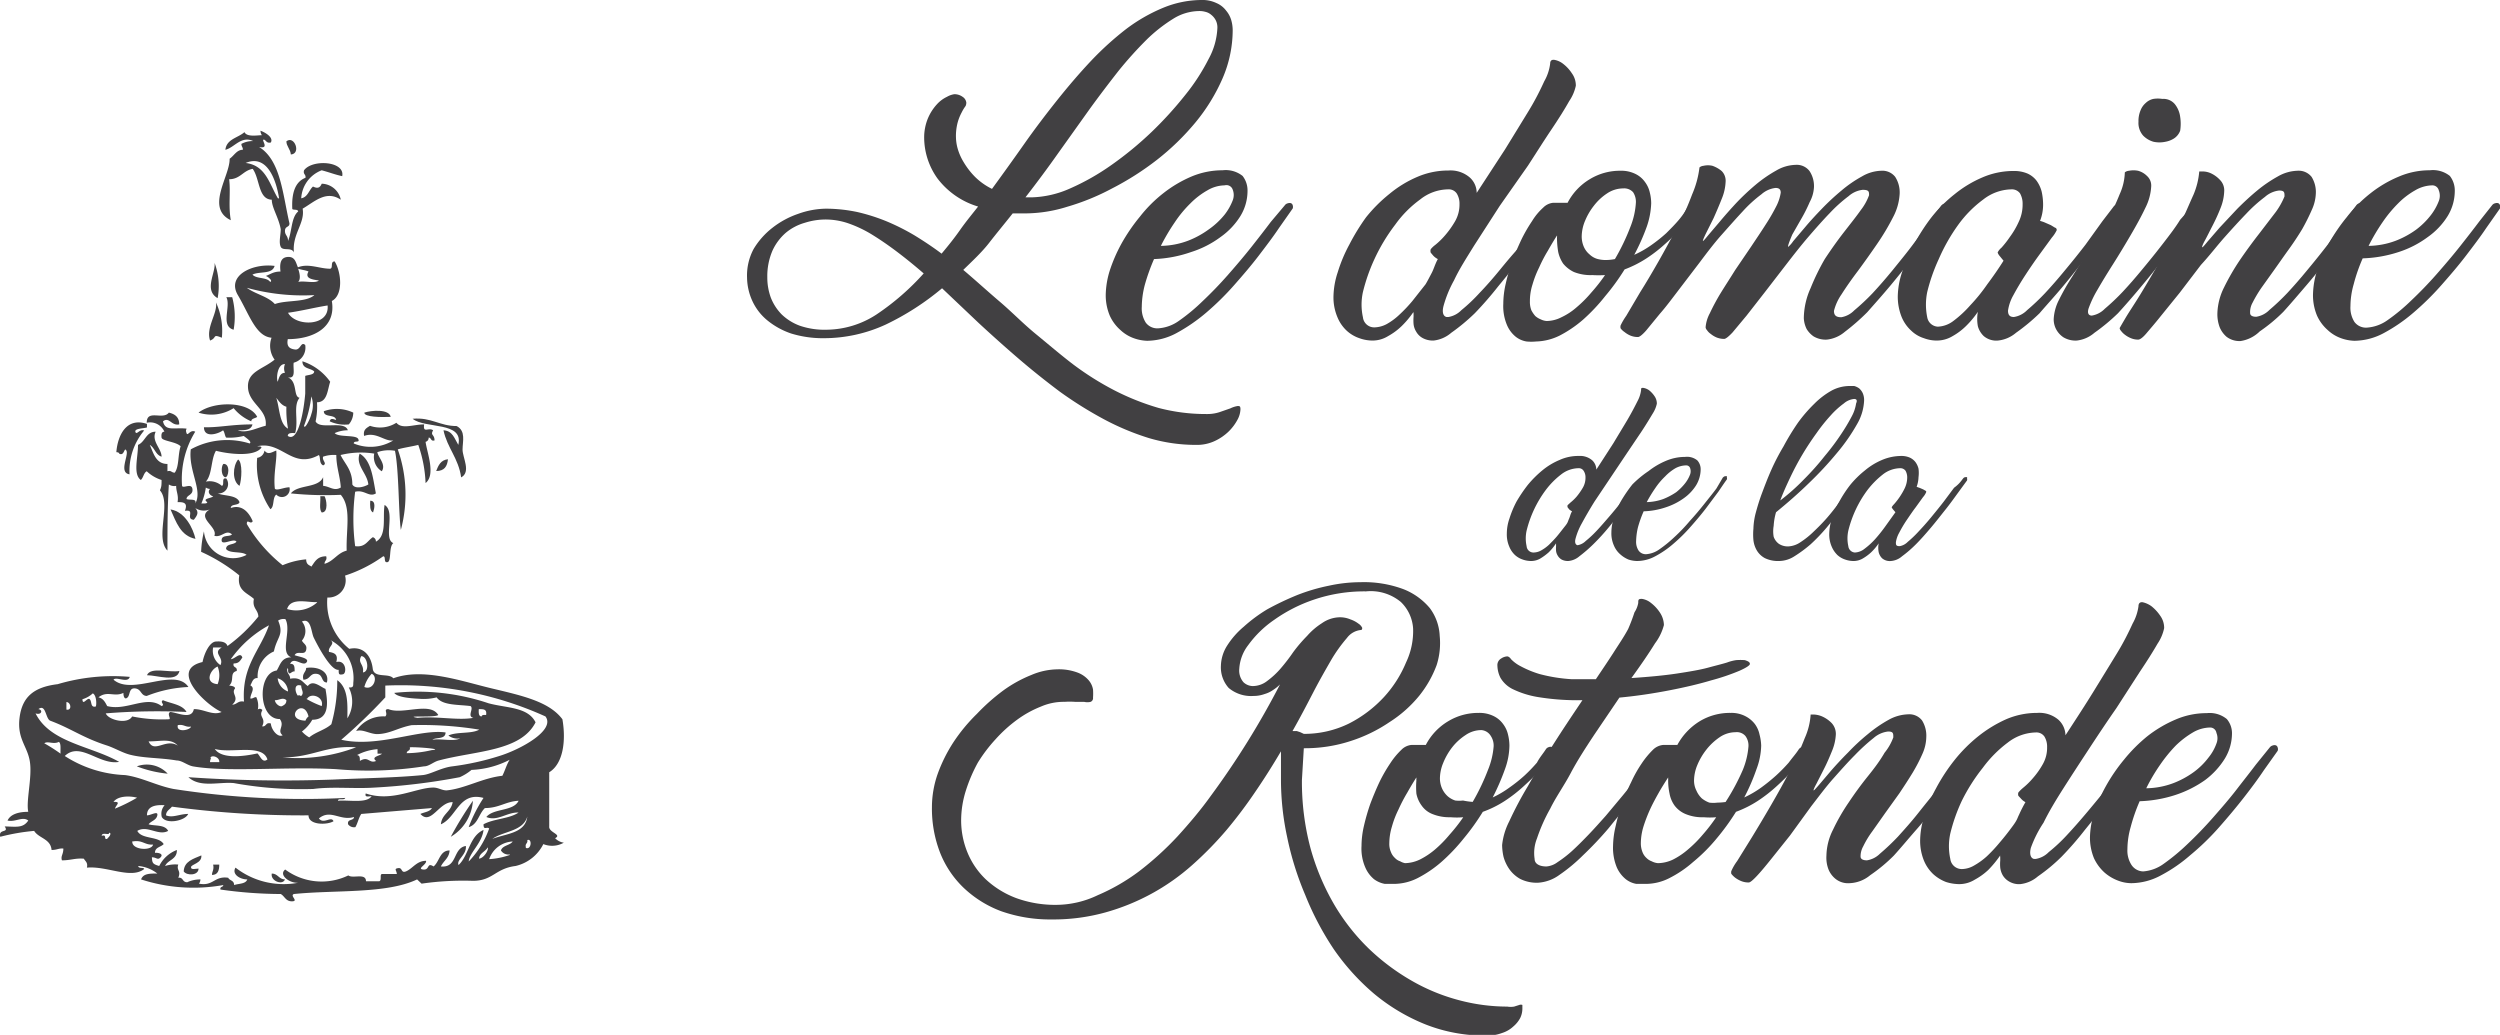
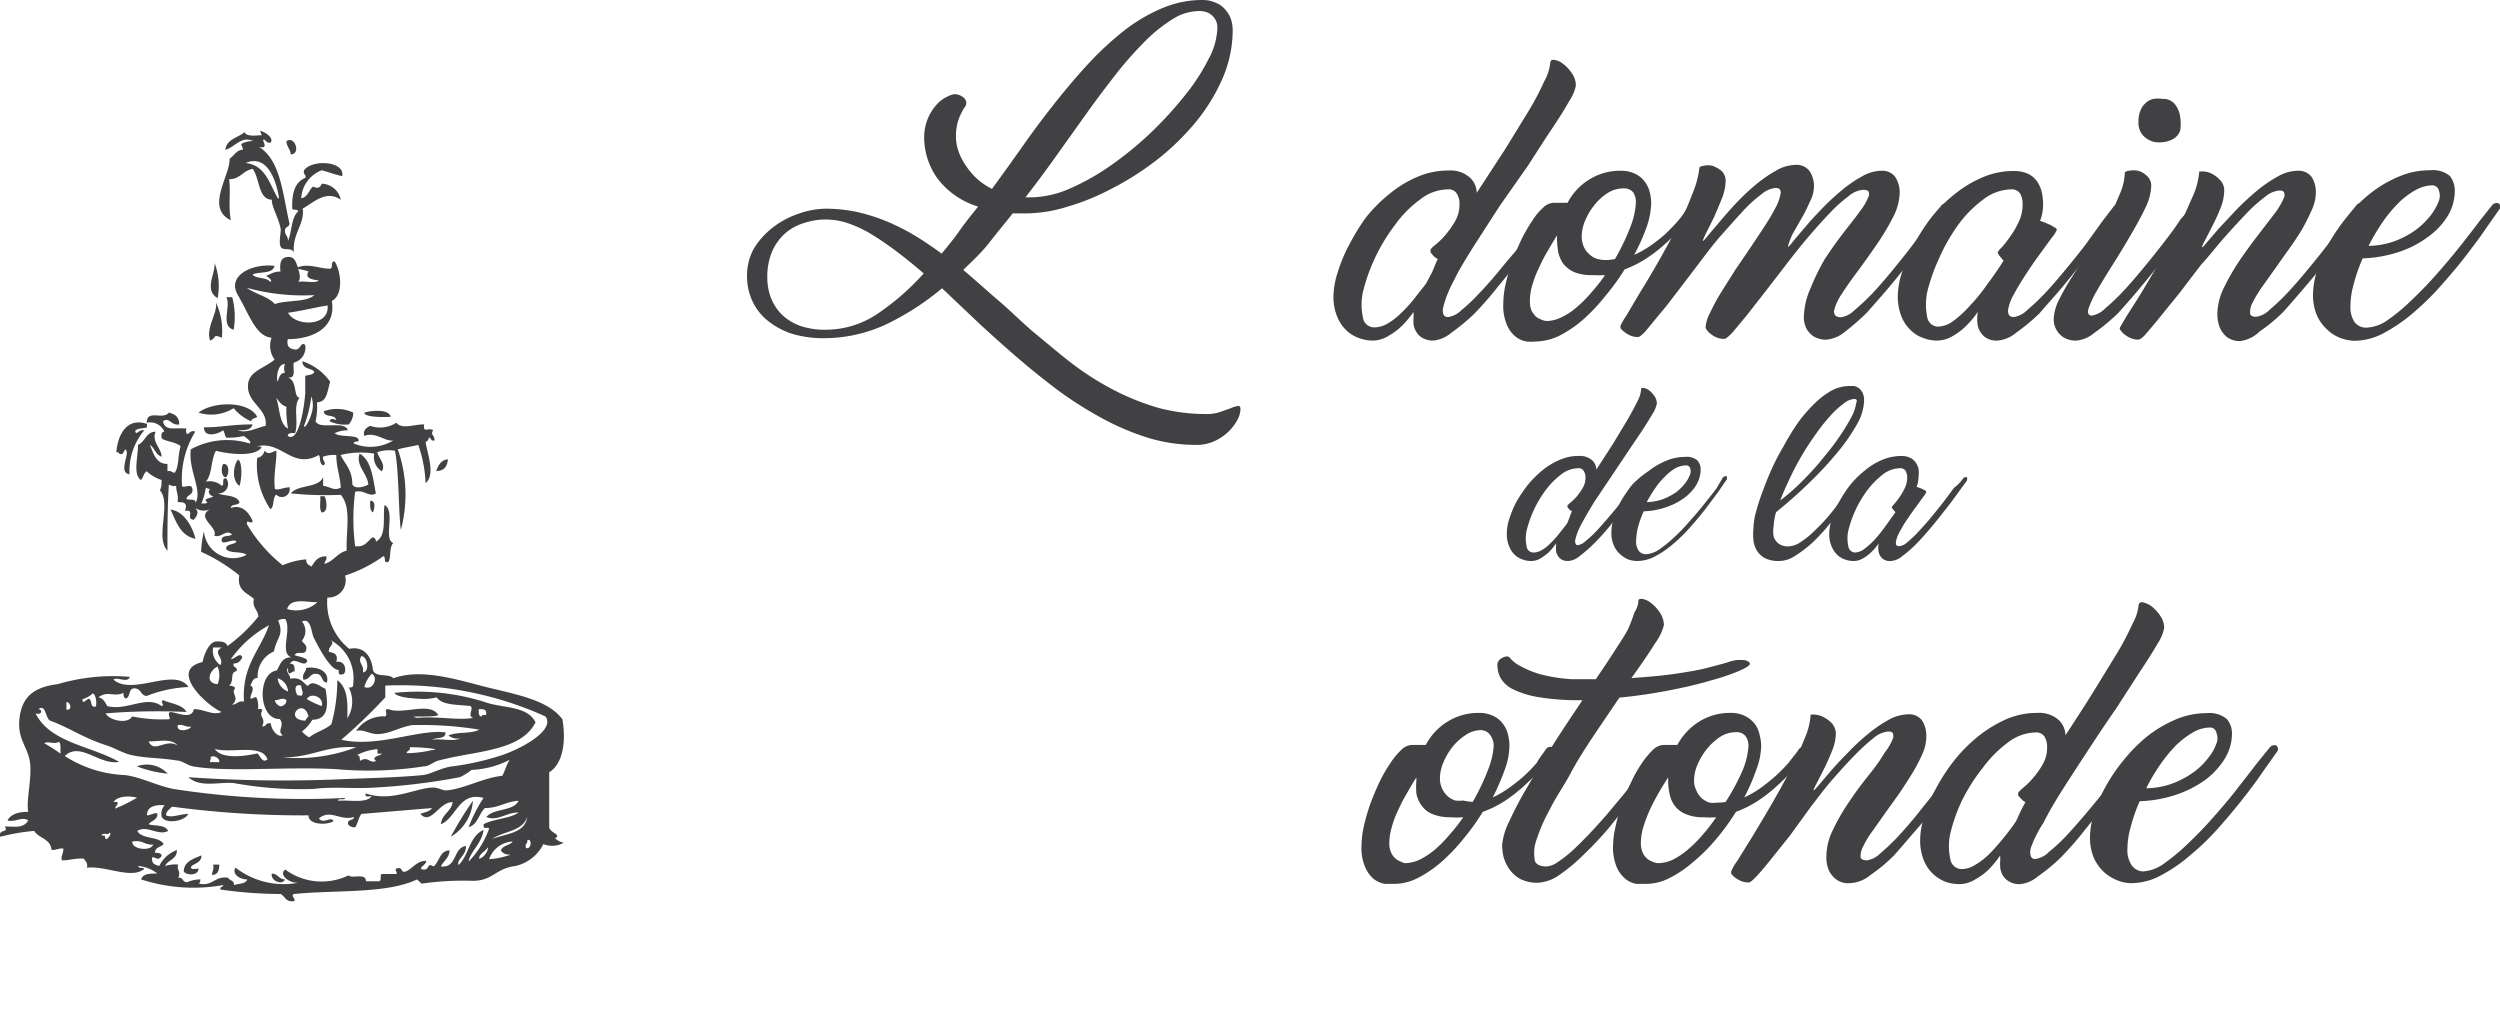
<svg xmlns="http://www.w3.org/2000/svg" viewBox="0 0 106.15 43.94">
  <defs>
    <style>.cls-1{fill:#414042;}</style>
  </defs>
  <title>Logo header fontaine</title>
  <g id="Calque_2" data-name="Calque 2">
    <g id="Calque_1-2" data-name="Calque 1">
      <path class="cls-1" d="M51.24,17.58a1.68,1.68,0,0,0,.54-.08l.46-.16a1.08,1.08,0,0,1,.31-.1c.08,0,.12,0,.12.14a1,1,0,0,1-.12.43,2.08,2.08,0,0,1-.37.5,2.14,2.14,0,0,1-.59.41,1.78,1.78,0,0,1-.81.17,7,7,0,0,1-2-.29,10.89,10.89,0,0,1-1.91-.8A16.79,16.79,0,0,1,45,16.63c-.6-.45-1.19-.92-1.76-1.41s-1.14-1-1.69-1.51L40,12.24a11.28,11.28,0,0,1-2.39,1.54,6.27,6.27,0,0,1-2.63.58,4.57,4.57,0,0,1-1.39-.2,3.25,3.25,0,0,1-1-.55,2.31,2.31,0,0,1-.64-.82,2.45,2.45,0,0,1-.23-1A2.38,2.38,0,0,1,32,10.57a3.28,3.28,0,0,1,.8-.9,3.71,3.71,0,0,1,1.09-.59,3.62,3.62,0,0,1,1.19-.22A6.62,6.62,0,0,1,36.39,9a8,8,0,0,1,1.26.4,9.47,9.47,0,0,1,1.19.6c.39.24.77.49,1.14.77.26-.31.52-.63.78-1s.52-.68.77-1a3.37,3.37,0,0,1-1.73-1.2,3,3,0,0,1-.56-1.74A2.12,2.12,0,0,1,39.41,5a2.08,2.08,0,0,1,.37-.57,1.37,1.37,0,0,1,.43-.32A.88.88,0,0,1,40.52,4a.58.58,0,0,1,.35.11.34.34,0,0,1,.16.25A.36.36,0,0,1,41,4.5a1.72,1.72,0,0,0-.17.28,2,2,0,0,0-.17.43,2.25,2.25,0,0,0-.07.62,1.9,1.9,0,0,0,.07.47,2.32,2.32,0,0,0,.26.59,3.22,3.22,0,0,0,.47.61,2.73,2.73,0,0,0,.73.52c.46-.63.92-1.27,1.37-1.91s.93-1.27,1.4-1.86.95-1.15,1.44-1.67a13.08,13.08,0,0,1,1.49-1.35,7.13,7.13,0,0,1,1.57-.9A4.34,4.34,0,0,1,51,0a1.39,1.39,0,0,1,.65.13,1,1,0,0,1,.41.32,1.1,1.1,0,0,1,.22.41,1.56,1.56,0,0,1,.06.41,5.18,5.18,0,0,1-.44,2.08,7.86,7.86,0,0,1-1.15,1.86,10.61,10.61,0,0,1-1.63,1.58A12.13,12.13,0,0,1,47.22,8a9.85,9.85,0,0,1-1.91.78,6,6,0,0,1-1.71.28H43c-.34.43-.69.85-1,1.25s-.72.78-1.1,1.15c.51.43,1,.88,1.54,1.34s1,.94,1.55,1.39,1.06.89,1.6,1.3a12.38,12.38,0,0,0,1.72,1.08,10.53,10.53,0,0,0,1.88.75A7.87,7.87,0,0,0,51.24,17.58ZM35.09,14a3.93,3.93,0,0,0,2.13-.65,10.58,10.58,0,0,0,2-1.74c-.38-.33-.75-.63-1.12-.91s-.72-.52-1.06-.73a5.17,5.17,0,0,0-1-.48,3,3,0,0,0-1-.17,2.93,2.93,0,0,0-.87.14,2.2,2.2,0,0,0-.8.42,2.23,2.23,0,0,0-.57.76,2.74,2.74,0,0,0-.22,1.13,2.49,2.49,0,0,0,.15.87,2.12,2.12,0,0,0,.46.71,2.2,2.2,0,0,0,.77.48A3.22,3.22,0,0,0,35.09,14ZM50.88.47A2.11,2.11,0,0,0,49.81.8a6.54,6.54,0,0,0-1.13.89A16.48,16.48,0,0,0,47.5,3c-.4.51-.82,1.06-1.24,1.64L44.94,6.49c-.45.64-.92,1.27-1.4,1.89h.25A4.26,4.26,0,0,0,45.44,8,10,10,0,0,0,47.2,7a14.66,14.66,0,0,0,1.69-1.39,15.76,15.76,0,0,0,1.43-1.57,8.61,8.61,0,0,0,1-1.54,3,3,0,0,0,.37-1.31.67.67,0,0,0-.07-.33.71.71,0,0,0-.19-.23.58.58,0,0,0-.26-.13A.92.92,0,0,0,50.88.47Z" />
-       <path class="cls-1" d="M54.55,8.72a.22.22,0,0,1,.14-.09.19.19,0,0,1,.13,0,.13.13,0,0,1,.07.09.22.22,0,0,1,0,.13l-.59.84c-.24.36-.53.74-.85,1.16s-.68.84-1.06,1.27a11.7,11.7,0,0,1-1.18,1.16,7.35,7.35,0,0,1-1.25.86,2.69,2.69,0,0,1-1.25.33,1.84,1.84,0,0,1-.57-.11,1.63,1.63,0,0,1-.57-.35,1.8,1.8,0,0,1-.45-.61,2.24,2.24,0,0,1-.17-.91,3.67,3.67,0,0,1,.17-1,6.68,6.68,0,0,1,.5-1.15,7.71,7.71,0,0,1,.78-1.14,5.79,5.79,0,0,1,1-1,5.25,5.25,0,0,1,1.18-.7,3.4,3.4,0,0,1,1.33-.27,1.15,1.15,0,0,1,.85.24,1,1,0,0,1,.21.64,2.05,2.05,0,0,1-.3,1.06,3.06,3.06,0,0,1-.84.89,4.21,4.21,0,0,1-1.25.64A5.32,5.32,0,0,1,49,11a8.42,8.42,0,0,0-.39,1.09,3.83,3.83,0,0,0-.13.94,1.13,1.13,0,0,0,.17.67.61.61,0,0,0,.54.24,1.7,1.7,0,0,0,.87-.32,8,8,0,0,0,1-.83c.36-.34.72-.71,1.08-1.12s.7-.81,1-1.19.58-.74.82-1.06ZM52,7.87a1.48,1.48,0,0,0-.73.21,3.28,3.28,0,0,0-.72.55,5,5,0,0,0-.67.81,8.64,8.64,0,0,0-.59,1,3.39,3.39,0,0,0,1.13-.21,3.77,3.77,0,0,0,.89-.48A3.27,3.27,0,0,0,52,9.11a2.35,2.35,0,0,0,.34-.6.62.62,0,0,0,0-.46A.28.28,0,0,0,52,7.87Z" />
      <path class="cls-1" d="M65.76,8.79a.26.26,0,0,1,.14-.1.3.3,0,0,1,.14,0,.09.09,0,0,1,.06.09.19.19,0,0,1,0,.14l-.61.83c-.26.36-.55.74-.87,1.15s-.65.83-1,1.25a15,15,0,0,1-1,1.15,8.29,8.29,0,0,1-1,.83,1.38,1.38,0,0,1-.75.33.91.91,0,0,1-.47-.11.7.7,0,0,1-.27-.27.76.76,0,0,1-.11-.32,1.89,1.89,0,0,1,0-.31v-.15a.08.08,0,0,1,0-.06,3.92,3.92,0,0,1-.51.61,2.71,2.71,0,0,1-.57.42,1.26,1.26,0,0,1-.67.19,1.65,1.65,0,0,1-.55-.1,1.51,1.51,0,0,1-.54-.32,1.62,1.62,0,0,1-.4-.59,2.15,2.15,0,0,1-.16-.89,3.43,3.43,0,0,1,.18-1,6.35,6.35,0,0,1,.49-1.17A9.06,9.06,0,0,1,58,9.23a6.37,6.37,0,0,1,1-1,4.79,4.79,0,0,1,1.18-.72,3.32,3.32,0,0,1,1.32-.27,1.25,1.25,0,0,1,.9.29.88.88,0,0,1,.3.66L63.9,6.35c.37-.6.7-1.14,1-1.63s.51-.92.67-1.27a2,2,0,0,0,.25-.75c0-.12.06-.17.17-.16a.83.83,0,0,1,.38.17,1.6,1.6,0,0,1,.37.4.88.88,0,0,1,.17.53,1.83,1.83,0,0,1-.28.65q-.28.5-.75,1.2c-.31.46-.65,1-1,1.54L63.68,8.74l-1.09,1.69c-.34.55-.63,1-.85,1.47A4.92,4.92,0,0,0,61.29,13c-.07.28,0,.43.13.46h.08a1,1,0,0,0,.55-.29,7.14,7.14,0,0,0,.77-.73c.28-.29.57-.62.88-1s.59-.71.86-1l.73-1C65.5,9.15,65.66,8.94,65.76,8.79ZM61.05,11a.72.72,0,0,1-.19-.14l-.11-.13a.23.23,0,0,1,0-.15,1.07,1.07,0,0,1,.19-.18,3.17,3.17,0,0,0,.42-.41,3.87,3.87,0,0,0,.42-.59,1.42,1.42,0,0,0,.19-.73.81.81,0,0,0-.12-.46.41.41,0,0,0-.36-.17,1.94,1.94,0,0,0-1.19.43,4.68,4.68,0,0,0-1.06,1.07A7.74,7.74,0,0,0,58.36,11a7.61,7.61,0,0,0-.49,1.4,2.5,2.5,0,0,0,0,1.07.48.48,0,0,0,.5.43,1.16,1.16,0,0,0,.51-.14,2.68,2.68,0,0,0,.54-.4,6.25,6.25,0,0,0,.55-.58l.56-.71c.09-.15.17-.31.26-.48S60.93,11.22,61.05,11Z" />
      <path class="cls-1" d="M71.66,8.79a.24.24,0,0,1,.13-.1.27.27,0,0,1,.13,0s.06,0,.07.09a.19.19,0,0,1,0,.14,8.24,8.24,0,0,1-.56.71,7.93,7.93,0,0,1-.71.71,6.26,6.26,0,0,1-.81.63,4.78,4.78,0,0,1-.93.47,9.51,9.51,0,0,1-.82,1.13,7.79,7.79,0,0,1-.94,1,5.06,5.06,0,0,1-1,.68,2.39,2.39,0,0,1-1,.25,2.07,2.07,0,0,1-.4,0,1,1,0,0,1-.46-.2,1.29,1.29,0,0,1-.37-.49,2.06,2.06,0,0,1-.16-.91,3.82,3.82,0,0,1,.1-.84,9.1,9.1,0,0,1,.27-.95c.12-.32.25-.62.39-.92a6.51,6.51,0,0,1,.46-.8,2.55,2.55,0,0,1,.47-.57.69.69,0,0,1,.43-.21l.37,0,.24,0a2.52,2.52,0,0,1,.94-1,2.46,2.46,0,0,1,1.31-.36,1.35,1.35,0,0,1,.64.14,1.06,1.06,0,0,1,.39.33,1.17,1.17,0,0,1,.21.45,1.94,1.94,0,0,1,.06.46,3.36,3.36,0,0,1-.19,1,9.13,9.13,0,0,1-.53,1.19,4.3,4.3,0,0,0,.72-.41,6.51,6.51,0,0,0,.64-.51c.19-.19.37-.37.53-.56S71.54,9,71.66,8.79Zm-6,4.84a1.41,1.41,0,0,0,.64-.16,2.71,2.71,0,0,0,.64-.42,5.18,5.18,0,0,0,.62-.62,7.51,7.51,0,0,0,.59-.75,4.63,4.63,0,0,1-.54,0,1.92,1.92,0,0,1-.78-.13,1.32,1.32,0,0,1-.46-.36,1.4,1.4,0,0,1-.21-.5,3.66,3.66,0,0,1-.05-.57v-.06a.13.13,0,0,0,0-.06c-.13.2-.26.42-.39.65a6,6,0,0,0-.37.71,4.28,4.28,0,0,0-.28.72,2.28,2.28,0,0,0-.11.71,1,1,0,0,0,.06.38,1.21,1.21,0,0,0,.17.25.79.79,0,0,0,.23.14A.66.66,0,0,0,65.68,13.63ZM68.57,11a9.15,9.15,0,0,0,.65-1.35,3.29,3.29,0,0,0,.24-1.05.74.74,0,0,0-.12-.44A.51.51,0,0,0,68.92,8a1.23,1.23,0,0,0-.68.21,2.3,2.3,0,0,0-.56.52,2.69,2.69,0,0,0-.38.65,1.76,1.76,0,0,0-.14.63,1.09,1.09,0,0,0,.09.47.87.87,0,0,0,.24.32.8.8,0,0,0,.32.19,1.32,1.32,0,0,0,.33.05A2,2,0,0,0,68.57,11Z" />
      <path class="cls-1" d="M75.93,10.48a1.2,1.2,0,0,0,.21-.24l.51-.6c.2-.24.44-.5.71-.78a10.09,10.09,0,0,1,.83-.77,5.21,5.21,0,0,1,.87-.6,1.7,1.7,0,0,1,.82-.24.69.69,0,0,1,.59.26,1.22,1.22,0,0,1,.19.71,2.38,2.38,0,0,1-.28,1,10,10,0,0,1-.68,1.14q-.39.57-.81,1.14c-.28.37-.51.7-.7,1a2.14,2.14,0,0,0-.32.7c0,.18.08.27.31.27a1,1,0,0,0,.55-.29,9.48,9.48,0,0,0,.77-.72q.42-.45.87-1c.29-.36.58-.71.84-1.06s.51-.66.73-1,.37-.5.47-.65a.26.26,0,0,1,.14-.1.3.3,0,0,1,.14,0,.09.09,0,0,1,.06.09.19.19,0,0,1,0,.14l-.61.83c-.26.36-.54.74-.86,1.15s-.65.83-1,1.25-.7.81-1,1.15a9.2,9.2,0,0,1-.95.83,1.41,1.41,0,0,1-.76.33,1,1,0,0,1-.57-.14,1.05,1.05,0,0,1-.29-.31,1.16,1.16,0,0,1-.12-.46,3.17,3.17,0,0,1,.29-1.28A9.55,9.55,0,0,1,77.48,11c.27-.41.54-.79.82-1.15s.52-.66.71-.93a2.31,2.31,0,0,0,.35-.63c0-.15,0-.23-.27-.23a1.09,1.09,0,0,0-.6.27,6.16,6.16,0,0,0-.8.72c-.29.3-.59.64-.9,1s-.63.77-.94,1.17l-.91,1.18-.78,1-.6.72c-.17.18-.29.27-.35.27a.87.87,0,0,1-.32-.06,1,1,0,0,1-.25-.15.6.6,0,0,1-.16-.16.22.22,0,0,1-.06-.12,1.5,1.5,0,0,1,.18-.6,9,9,0,0,1,.45-.84c.19-.31.4-.63.63-1l.68-1c.22-.33.43-.64.62-.94a8.19,8.19,0,0,0,.46-.8,1.87,1.87,0,0,0,.17-.54c0-.13-.06-.2-.22-.2a1.09,1.09,0,0,0-.6.27,5.54,5.54,0,0,0-.79.72c-.28.3-.58.64-.9,1s-.63.77-.93,1.17l-.9,1.18c-.29.38-.55.73-.79,1l-.59.72c-.16.18-.28.27-.34.27a.83.83,0,0,1-.32-.06,1,1,0,0,1-.25-.15.66.66,0,0,1-.17-.16.28.28,0,0,1,0-.12,2.77,2.77,0,0,1,.24-.41l.59-1c.24-.38.5-.82.78-1.31s.55-1,.8-1.45.46-.95.63-1.4a4.09,4.09,0,0,0,.31-1.14s.06-.06.17-.07a.84.84,0,0,1,.38,0,1.26,1.26,0,0,1,.39.22.58.58,0,0,1,.17.45,2.1,2.1,0,0,1-.16.72c-.11.28-.23.56-.35.83l-.34.68c-.09.19-.13.29-.11.29s.09-.08.22-.24l.51-.6q.3-.36.69-.78a10,10,0,0,1,.82-.77,5.66,5.66,0,0,1,.87-.6,1.7,1.7,0,0,1,.82-.24.68.68,0,0,1,.59.26,1.15,1.15,0,0,1,.19.71,1.49,1.49,0,0,1-.18.61,6.59,6.59,0,0,1-.38.75l-.36.63Q75.88,10.48,75.93,10.48Z" />
      <path class="cls-1" d="M89.73,8.79a.23.23,0,0,1,.14-.1.27.27,0,0,1,.13,0s.06,0,.07.09a.27.27,0,0,1,0,.14l-.61.83c-.25.36-.54.74-.86,1.15s-.65.83-1,1.25-.71.81-1,1.15a8.26,8.26,0,0,1-1,.83,1.4,1.4,0,0,1-.77.33.82.82,0,0,1-.6-.19.91.91,0,0,1-.25-.42,1.71,1.71,0,0,1,0-.61,3.92,3.92,0,0,1-.51.61,2.65,2.65,0,0,1-.56.42,1.3,1.3,0,0,1-.68.19,1.55,1.55,0,0,1-.54-.1,1.36,1.36,0,0,1-.54-.32,1.63,1.63,0,0,1-.41-.59,2.32,2.32,0,0,1-.16-.89,3.43,3.43,0,0,1,.18-1,6.06,6.06,0,0,1,.5-1.16A8,8,0,0,1,82,9.24a6,6,0,0,1,1-1,4.94,4.94,0,0,1,1.18-.71,3.32,3.32,0,0,1,1.32-.27,1.44,1.44,0,0,1,.59.11,1,1,0,0,1,.38.3,1.36,1.36,0,0,1,.22.47,2.58,2.58,0,0,1,.06.58,1.88,1.88,0,0,1-.13.66,1.27,1.27,0,0,1,.23.08l.23.1.18.11c.05,0,.07.07.07.1a1.39,1.39,0,0,1-.21.32l-.51.7q-.3.41-.6.87c-.21.32-.38.61-.52.87a1.86,1.86,0,0,0-.23.66c0,.18.07.27.25.27a1,1,0,0,0,.56-.29,9.51,9.51,0,0,0,.76-.72q.42-.45.87-1c.3-.36.58-.71.85-1.06l.72-1Zm-7.45,5.08a1.16,1.16,0,0,0,.67-.25,4.71,4.71,0,0,0,.71-.66,7.34,7.34,0,0,0,.72-.89c.24-.32.47-.65.69-1l-.18-.22a.4.4,0,0,1-.07-.13.62.62,0,0,1,.16-.2,4.13,4.13,0,0,0,.36-.46,3.48,3.48,0,0,0,.37-.63,1.69,1.69,0,0,0,.17-.76.89.89,0,0,0-.11-.46.43.43,0,0,0-.37-.17,2,2,0,0,0-1.19.43,4.89,4.89,0,0,0-1.06,1.07A7.74,7.74,0,0,0,82.32,11a7.61,7.61,0,0,0-.49,1.4,2.67,2.67,0,0,0,0,1.07A.48.48,0,0,0,82.28,13.87Z" />
      <path class="cls-1" d="M93.05,8.79a.26.26,0,0,1,.14-.1.25.25,0,0,1,.13,0s.06,0,.07.09a.16.16,0,0,1,0,.14l-.6.83c-.26.36-.55.74-.86,1.15s-.65.83-1,1.25-.69.81-1,1.15a8.29,8.29,0,0,1-1,.83,1.38,1.38,0,0,1-.75.33,1,1,0,0,1-.57-.14.94.94,0,0,1-.29-.31.9.9,0,0,1-.12-.46,2,2,0,0,1,.22-.81,10.07,10.07,0,0,1,.57-1c.23-.37.48-.77.74-1.17s.51-.81.74-1.2A9.8,9.8,0,0,0,90,8.25a2.39,2.39,0,0,0,.22-.93s.06-.06.18-.07a1,1,0,0,1,.38,0,.86.86,0,0,1,.38.22.55.55,0,0,1,.18.45,2.28,2.28,0,0,1-.25.91c-.17.36-.38.74-.62,1.15s-.48.81-.74,1.22-.48.77-.67,1.1a4.52,4.52,0,0,0-.38.8c-.06.2,0,.3.14.3a1,1,0,0,0,.55-.29,9.51,9.51,0,0,0,.76-.72q.42-.45.87-1c.3-.36.58-.71.85-1.06s.51-.66.72-1Zm-.76-2.9a1,1,0,0,1-.35.13,1.2,1.2,0,0,1-.5,0A1,1,0,0,1,91,5.76a.81.81,0,0,1-.2-.59,1.16,1.16,0,0,1,.09-.49.79.79,0,0,1,.22-.31.67.67,0,0,1,.32-.17,1.2,1.2,0,0,1,.38,0,.63.63,0,0,1,.54.23,1.09,1.09,0,0,1,.22.53,1.94,1.94,0,0,1,0,.59A.67.67,0,0,1,92.29,5.89Z" />
      <path class="cls-1" d="M95.14,14.48a.9.9,0,0,1-.6-.18,1.08,1.08,0,0,1-.29-.4,1.57,1.57,0,0,1-.1-.6,2.63,2.63,0,0,1,.28-1.09,9.88,9.88,0,0,1,.67-1.16q.39-.57.81-1.11L96.63,9A3.11,3.11,0,0,0,97,8.34c0-.17,0-.25-.23-.25a1.09,1.09,0,0,0-.6.27,6.16,6.16,0,0,0-.8.72c-.29.3-.6.64-.92,1s-.63.77-1,1.17l-.9,1.18-.81,1c-.23.29-.44.53-.6.72s-.28.27-.35.27a.78.78,0,0,1-.31-.06,1.1,1.1,0,0,1-.26-.15.8.8,0,0,1-.16-.16.22.22,0,0,1-.06-.12s.09-.16.25-.43.38-.59.63-1,.52-.87.81-1.37.56-1,.81-1.48.46-1,.63-1.37a3.19,3.19,0,0,0,.25-1s0,0,.16,0a.87.87,0,0,1,.36.09,1.25,1.25,0,0,1,.37.28.63.63,0,0,1,.17.47,2.1,2.1,0,0,1-.15.7,7.79,7.79,0,0,1-.35.77c-.13.25-.23.46-.33.64s-.12.27-.1.27.09-.08.22-.24l.52-.6L95,8.86c.27-.27.55-.53.84-.77a5.73,5.73,0,0,1,.88-.6,1.76,1.76,0,0,1,.83-.24.7.7,0,0,1,.6.26,1.22,1.22,0,0,1,.18.71,1.82,1.82,0,0,1-.17.69,8.94,8.94,0,0,1-.41.82c-.17.28-.36.57-.57.86s-.41.58-.61.86l-.55.77a5.54,5.54,0,0,0-.38.64.81.81,0,0,0-.1.43c0,.11.1.16.26.16a1,1,0,0,0,.56-.29,9.51,9.51,0,0,0,.76-.72q.42-.45.87-1c.3-.36.58-.71.85-1.06l.72-1,.48-.65a.23.23,0,0,1,.14-.1.27.27,0,0,1,.13,0s.06,0,.07.09a.27.27,0,0,1,0,.14l-.59.83c-.25.36-.53.74-.84,1.15s-.64.83-1,1.25-.69.81-1,1.15a6.9,6.9,0,0,1-1,.83A1.48,1.48,0,0,1,95.14,14.48Z" />
      <path class="cls-1" d="M105.81,8.72a.22.22,0,0,1,.14-.09.19.19,0,0,1,.13,0,.13.13,0,0,1,.07.09.22.22,0,0,1,0,.13l-.59.84c-.24.36-.53.74-.85,1.16s-.68.84-1.06,1.27a11.7,11.7,0,0,1-1.18,1.16,7,7,0,0,1-1.25.86,2.69,2.69,0,0,1-1.25.33,1.84,1.84,0,0,1-.57-.11,1.63,1.63,0,0,1-.57-.35,1.8,1.8,0,0,1-.45-.61,2.24,2.24,0,0,1-.17-.91,3.67,3.67,0,0,1,.17-1,6.68,6.68,0,0,1,.5-1.15,7.71,7.71,0,0,1,.78-1.14,5.79,5.79,0,0,1,1-1,5.1,5.1,0,0,1,1.19-.7,3.32,3.32,0,0,1,1.32-.27,1.15,1.15,0,0,1,.85.24,1,1,0,0,1,.21.64,2.05,2.05,0,0,1-.3,1.06,3.06,3.06,0,0,1-.84.89,4.27,4.27,0,0,1-1.24.64,5.45,5.45,0,0,1-1.53.27,7.08,7.08,0,0,0-.38,1.09,3.45,3.45,0,0,0-.14.94,1.13,1.13,0,0,0,.17.67.61.61,0,0,0,.54.24,1.7,1.7,0,0,0,.87-.32,8,8,0,0,0,1-.83c.36-.34.72-.71,1.08-1.12s.7-.81,1-1.19.58-.74.82-1.06Zm-2.53-.85a1.48,1.48,0,0,0-.73.21,3.28,3.28,0,0,0-.72.55,5.55,5.55,0,0,0-.67.81,8.64,8.64,0,0,0-.59,1,3.39,3.39,0,0,0,1.13-.21,3.77,3.77,0,0,0,.89-.48,3.27,3.27,0,0,0,.62-.61,2.35,2.35,0,0,0,.34-.6.62.62,0,0,0,0-.46A.28.28,0,0,0,103.28,7.87Z" />
      <path class="cls-1" d="M69.66,20.32a.16.16,0,0,1,.08-.06h.09a.09.09,0,0,1,0,.06.13.13,0,0,1,0,.08l-.37.52-.53.71-.63.77a9.15,9.15,0,0,1-.65.71,6.06,6.06,0,0,1-.59.51.82.82,0,0,1-.47.2.58.58,0,0,1-.28-.06.46.46,0,0,1-.17-.17.48.48,0,0,1-.07-.2,1.28,1.28,0,0,1,0-.19v-.13a2.33,2.33,0,0,1-.31.38,2.45,2.45,0,0,1-.35.26.77.77,0,0,1-.41.11,1.06,1.06,0,0,1-.34-.06.92.92,0,0,1-.33-.19,1,1,0,0,1-.25-.37,1.29,1.29,0,0,1-.1-.55,1.94,1.94,0,0,1,.11-.63,4.25,4.25,0,0,1,.3-.72,6.33,6.33,0,0,1,.48-.71,4.54,4.54,0,0,1,.62-.62,2.9,2.9,0,0,1,.73-.44,1.91,1.91,0,0,1,.82-.17.79.79,0,0,1,.56.18.55.55,0,0,1,.18.4l.73-1.13c.22-.37.43-.71.6-1s.31-.56.42-.78a1.35,1.35,0,0,0,.15-.46c0-.08,0-.11.1-.1a.59.59,0,0,1,.24.1,1.12,1.12,0,0,1,.23.25.55.55,0,0,1,.1.32,1.26,1.26,0,0,1-.17.41c-.12.2-.27.45-.46.74l-.64.95-.71,1.06-.67,1c-.21.34-.39.65-.53.91a2.82,2.82,0,0,0-.27.65c-.05.18,0,.27.08.29s0,0,0,0h0a.64.64,0,0,0,.35-.18,4.49,4.49,0,0,0,.47-.44c.18-.19.35-.39.54-.61s.37-.44.53-.65.32-.41.45-.59Zm-2.91,1.39a.62.62,0,0,1-.12-.08l-.07-.09a.16.16,0,0,1,0-.09l.12-.11a2,2,0,0,0,.26-.25,2.68,2.68,0,0,0,.26-.37.84.84,0,0,0,.12-.45.49.49,0,0,0-.08-.28.24.24,0,0,0-.22-.11,1.23,1.23,0,0,0-.74.27,3.39,3.39,0,0,0-.65.66,4.79,4.79,0,0,0-.81,1.72,1.52,1.52,0,0,0,0,.66.29.29,0,0,0,.3.27.68.68,0,0,0,.32-.09,1.72,1.72,0,0,0,.33-.24c.11-.11.23-.23.34-.36s.23-.29.35-.44.11-.19.16-.3S66.68,21.82,66.75,21.71Z" />
      <path class="cls-1" d="M73.15,20.28a.24.24,0,0,1,.09-.06h.08a.07.07,0,0,1,0,.06.09.09,0,0,1,0,.08c-.09.12-.21.3-.36.52l-.53.71c-.2.26-.42.52-.65.78a7.05,7.05,0,0,1-.73.72,4.08,4.08,0,0,1-.77.53,1.62,1.62,0,0,1-.78.2,1.22,1.22,0,0,1-.35-.06,1.2,1.2,0,0,1-.35-.22,1,1,0,0,1-.27-.37,1.26,1.26,0,0,1-.11-.57,1.89,1.89,0,0,1,.11-.62,3.86,3.86,0,0,1,.3-.71,6.22,6.22,0,0,1,.48-.7A4.46,4.46,0,0,1,70,20a3.18,3.18,0,0,1,.73-.43,2.08,2.08,0,0,1,.82-.17.69.69,0,0,1,.52.15.56.56,0,0,1,.14.39,1.32,1.32,0,0,1-.19.66,1.93,1.93,0,0,1-.52.55,2.78,2.78,0,0,1-.77.39,3.2,3.2,0,0,1-.94.17,4.93,4.93,0,0,0-.24.67,2.75,2.75,0,0,0-.08.59.68.68,0,0,0,.1.4.37.37,0,0,0,.34.16,1.09,1.09,0,0,0,.54-.2,5.43,5.43,0,0,0,.64-.52,7.33,7.33,0,0,0,.66-.69c.23-.25.43-.49.62-.73s.37-.46.51-.65Zm-1.55-.52a1,1,0,0,0-.46.12,2,2,0,0,0-.44.35,3,3,0,0,0-.42.5,5.8,5.8,0,0,0-.36.59,2.23,2.23,0,0,0,.7-.13,2.86,2.86,0,0,0,.55-.29,2.27,2.27,0,0,0,.38-.38,1.42,1.42,0,0,0,.21-.37.4.4,0,0,0,0-.28A.17.17,0,0,0,71.6,19.76Z" />
      <path class="cls-1" d="M78.91,20.32a.16.16,0,0,1,.08-.06h.08a.05.05,0,0,1,0,.06.08.08,0,0,1,0,.08l-.36.52c-.15.22-.33.46-.52.71l-.63.77a7.71,7.71,0,0,1-.68.71,5.52,5.52,0,0,1-.69.51,1.22,1.22,0,0,1-.64.2,1.29,1.29,0,0,1-.61-.12.88.88,0,0,1-.34-.32,1.09,1.09,0,0,1-.15-.45,2.59,2.59,0,0,1,0-.48,2.94,2.94,0,0,1,.09-.64c.07-.26.15-.54.27-.86s.24-.64.4-1,.33-.68.52-1a10.42,10.42,0,0,1,.61-1,6.12,6.12,0,0,1,.69-.8,3.31,3.31,0,0,1,.73-.56,1.62,1.62,0,0,1,.75-.2l.22,0a.67.67,0,0,1,.21.1.62.62,0,0,1,.15.2.73.73,0,0,1,.06.32,2.17,2.17,0,0,1-.3,1A7.87,7.87,0,0,1,78,19.23a15,15,0,0,1-1.18,1.27c-.45.44-.92.85-1.41,1.25a2.62,2.62,0,0,0-.1.58,1.33,1.33,0,0,0,0,.46.62.62,0,0,0,.22.3.69.69,0,0,0,.41.11,1,1,0,0,0,.51-.18,3.56,3.56,0,0,0,.56-.45c.19-.18.39-.38.58-.6s.36-.44.52-.66l.44-.59Zm-.18-3.38a.77.77,0,0,0-.44.19,3.54,3.54,0,0,0-.56.51,7.28,7.28,0,0,0-.6.75c-.21.29-.41.59-.6.91s-.36.64-.53,1-.3.65-.41.95a8.87,8.87,0,0,0,1-.89,11.13,11.13,0,0,0,.89-1,10,10,0,0,0,.69-.92,8.13,8.13,0,0,0,.46-.77,1.67,1.67,0,0,0,.18-.54C78.87,17,78.83,16.94,78.73,16.94Z" />
      <path class="cls-1" d="M83.35,20.32a.15.15,0,0,1,.09-.06h.08a.09.09,0,0,1,0,.06.12.12,0,0,1,0,.08l-.38.52c-.16.22-.33.46-.53.71s-.4.51-.62.77-.43.5-.64.71a5.07,5.07,0,0,1-.59.51.8.8,0,0,1-.47.2.5.5,0,0,1-.37-.11.54.54,0,0,1-.15-.26.94.94,0,0,1,0-.38,2.38,2.38,0,0,1-.32.38,2,2,0,0,1-.35.26.77.77,0,0,1-.41.11,1.06,1.06,0,0,1-.34-.06.92.92,0,0,1-.33-.19,1.1,1.1,0,0,1-.25-.37,1.29,1.29,0,0,1-.1-.55,2.26,2.26,0,0,1,.11-.63,3.33,3.33,0,0,1,.31-.71,5.21,5.21,0,0,1,.47-.72,4.1,4.1,0,0,1,.63-.62,2.84,2.84,0,0,1,.72-.44,2.11,2.11,0,0,1,.82-.17.88.88,0,0,1,.36.07.65.65,0,0,1,.24.19.8.8,0,0,1,.13.28,1.37,1.37,0,0,1,0,.36,1.29,1.29,0,0,1-.08.41l.14.05.14.06.12.07a.07.07,0,0,1,0,.06.75.75,0,0,1-.13.2l-.31.43c-.13.17-.25.35-.38.54a5.42,5.42,0,0,0-.32.54,1.2,1.2,0,0,0-.14.4c0,.11,0,.17.16.17a.62.62,0,0,0,.34-.18,4.71,4.71,0,0,0,.47-.45c.17-.18.35-.38.53-.6s.36-.44.53-.66l.44-.59C83.19,20.55,83.28,20.41,83.35,20.32Zm-4.59,3.14a.71.71,0,0,0,.41-.16,3.12,3.12,0,0,0,.44-.4,6.23,6.23,0,0,0,.44-.55l.43-.6-.11-.13a.59.59,0,0,1-.05-.08.56.56,0,0,1,.1-.13,3,3,0,0,0,.45-.67,1.08,1.08,0,0,0,.11-.47.58.58,0,0,0-.07-.28.27.27,0,0,0-.23-.11,1.23,1.23,0,0,0-.74.27,3.7,3.7,0,0,0-.65.66,4.79,4.79,0,0,0-.81,1.72,1.52,1.52,0,0,0,0,.66A.3.3,0,0,0,78.76,23.46Z" />
-       <path class="cls-1" d="M64,42.74a.88.88,0,0,0,.29,0l.22-.07a.18.18,0,0,1,.13,0s0,.08,0,.17a.92.92,0,0,1-.09.38,1.21,1.21,0,0,1-.29.36,1.24,1.24,0,0,1-.48.28,1.78,1.78,0,0,1-.69.11,6.81,6.81,0,0,1-2.58-.48,8.14,8.14,0,0,1-2.16-1.29,9.76,9.76,0,0,1-1.72-1.9A12.44,12.44,0,0,1,55.42,38a12.84,12.84,0,0,1-.77-2.47,11.56,11.56,0,0,1-.26-2.43V31.9c-.33.56-.68,1.12-1.07,1.69a19.74,19.74,0,0,1-1.24,1.65,14.85,14.85,0,0,1-1.47,1.5,9.29,9.29,0,0,1-3.67,2,8.25,8.25,0,0,1-2.27.3,6.27,6.27,0,0,1-2.16-.35,4.69,4.69,0,0,1-1.6-1,4.2,4.2,0,0,1-1-1.5,5.18,5.18,0,0,1-.34-1.93,4.28,4.28,0,0,1,.24-1.39,6.53,6.53,0,0,1,.67-1.35,7.34,7.34,0,0,1,1-1.21,8.52,8.52,0,0,1,1.13-1,5.52,5.52,0,0,1,1.18-.65,2.92,2.92,0,0,1,1.1-.24,2.25,2.25,0,0,1,.87.14,1.16,1.16,0,0,1,.47.33.81.81,0,0,1,.18.39,2.47,2.47,0,0,1,0,.34.17.17,0,0,1-.1.18.59.59,0,0,1-.28,0l-.39,0a3.25,3.25,0,0,0-.44,0,2.43,2.43,0,0,0-1,.2,4.52,4.52,0,0,0-1,.55,5.9,5.9,0,0,0-.92.83,6.45,6.45,0,0,0-.76,1,6.56,6.56,0,0,0-.51,1.19,4.25,4.25,0,0,0-.2,1.26,3.6,3.6,0,0,0,.27,1.37,3.31,3.31,0,0,0,.78,1.14,3.91,3.91,0,0,0,1.28.79,4.84,4.84,0,0,0,1.72.29,4.11,4.11,0,0,0,1.75-.41A8.44,8.44,0,0,0,48.36,37,13.17,13.17,0,0,0,50,35.51c.51-.56,1-1.14,1.42-1.73a35,35,0,0,0,2.93-4.72,1.76,1.76,0,0,1-.3.24,1.2,1.2,0,0,1-.36.17,1.34,1.34,0,0,1-.46.08,1.48,1.48,0,0,1-1.06-.34,1.31,1.31,0,0,1-.33-.95,1.67,1.67,0,0,1,.26-.84,3.5,3.5,0,0,1,.71-.81,6.42,6.42,0,0,1,1-.74,12.19,12.19,0,0,1,1.26-.6,8,8,0,0,1,1.35-.4,6.34,6.34,0,0,1,1.35-.15,4.79,4.79,0,0,1,1.83.3,2.79,2.79,0,0,1,1.11.8A2.13,2.13,0,0,1,61.13,27,3.07,3.07,0,0,1,61,28.24a4.67,4.67,0,0,1-.73,1.29A5.29,5.29,0,0,1,59,30.66a6.41,6.41,0,0,1-1.64.8,6.23,6.23,0,0,1-2,.31l-.08,1.34A10.94,10.94,0,0,0,55.64,36a10.06,10.06,0,0,0,1,2.39,8.87,8.87,0,0,0,1.47,1.88,9.32,9.32,0,0,0,1.81,1.36,8.2,8.2,0,0,0,2,.83A8,8,0,0,0,64,42.74ZM56.87,26.21a1.13,1.13,0,0,1,.47.09,1.2,1.2,0,0,1,.34.18.43.43,0,0,1,.16.18q0,.09-.06.09a.84.84,0,0,0-.59.34,6.36,6.36,0,0,0-.66.92c-.23.4-.49.85-.76,1.37s-.56,1.08-.89,1.66l.18,0,.15.05.15.07a4.3,4.3,0,0,0,1.92-.44,5.29,5.29,0,0,0,1.49-1.13,5,5,0,0,0,.93-1.46A3.1,3.1,0,0,0,60,26.68a1.71,1.71,0,0,0-.52-1.12A2,2,0,0,0,58,25.11a6.65,6.65,0,0,0-2.21.35,6.53,6.53,0,0,0-1.69.86A4.51,4.51,0,0,0,53,27.39a1.82,1.82,0,0,0-.38,1,.76.76,0,0,0,.18.58.59.59,0,0,0,.38.16,1,1,0,0,0,.63-.22,3.48,3.48,0,0,0,.57-.53,7.82,7.82,0,0,0,.53-.69A6.4,6.4,0,0,1,55.5,27a2.91,2.91,0,0,1,.63-.54A1.36,1.36,0,0,1,56.87,26.21Z" />
      <path class="cls-1" d="M65.64,31.81a.22.22,0,0,1,.13-.09.19.19,0,0,1,.13,0,.13.13,0,0,1,.07.09.18.18,0,0,1,0,.14c-.16.23-.35.47-.56.72s-.45.47-.7.7a6.24,6.24,0,0,1-.82.64,4.47,4.47,0,0,1-.93.46,9.74,9.74,0,0,1-.81,1.13,7.85,7.85,0,0,1-.95,1,5.06,5.06,0,0,1-1,.68,2.25,2.25,0,0,1-1,.25l-.4,0a1.1,1.1,0,0,1-.46-.2,1.33,1.33,0,0,1-.37-.5,2,2,0,0,1-.16-.91,3.82,3.82,0,0,1,.1-.84,8.94,8.94,0,0,1,.27-.94q.18-.48.39-.93a6.51,6.51,0,0,1,.46-.8,3.17,3.17,0,0,1,.47-.57.69.69,0,0,1,.43-.21l.37,0,.24,0a2.52,2.52,0,0,1,.94-1,2.46,2.46,0,0,1,1.31-.36,1.35,1.35,0,0,1,.64.14,1.07,1.07,0,0,1,.39.33,1.17,1.17,0,0,1,.21.45,2,2,0,0,1,.06.47,3,3,0,0,1-.19,1,9.91,9.91,0,0,1-.52,1.2,4.27,4.27,0,0,0,.71-.42,6.51,6.51,0,0,0,.64-.51,6.75,6.75,0,0,0,.53-.55C65.38,32.15,65.52,32,65.64,31.81Zm-6,4.84a1.53,1.53,0,0,0,.64-.15,3.18,3.18,0,0,0,.65-.43,5.13,5.13,0,0,0,.61-.62,7.51,7.51,0,0,0,.59-.75,3.12,3.12,0,0,1-.54,0,1.91,1.91,0,0,1-.78-.14,1,1,0,0,1-.45-.36,1.26,1.26,0,0,1-.22-.5,3.45,3.45,0,0,1,0-.57.18.18,0,0,1,0-.06v-.06c-.13.2-.26.42-.39.65a6.85,6.85,0,0,0-.37.71,4.06,4.06,0,0,0-.28.73,2.49,2.49,0,0,0-.11.7.86.86,0,0,0,.07.38.65.65,0,0,0,.17.25.52.52,0,0,0,.22.14A.66.66,0,0,0,59.66,36.65Zm2.89-2.6a9.24,9.24,0,0,0,.65-1.36,3.29,3.29,0,0,0,.24-1,.74.74,0,0,0-.12-.44A.51.51,0,0,0,62.9,31a1.18,1.18,0,0,0-.67.21,2.36,2.36,0,0,0-.57.52,2.75,2.75,0,0,0-.38.66,1.76,1.76,0,0,0-.14.62,1.06,1.06,0,0,0,.09.47,1,1,0,0,0,.24.33.92.92,0,0,0,.32.18,1.39,1.39,0,0,0,.33,0A3,3,0,0,0,62.55,34.05Z" />
      <path class="cls-1" d="M74.3,28.19c0,.06-.15.16-.44.29a9.27,9.27,0,0,1-1.21.41c-.5.15-1.09.29-1.76.42s-1.38.24-2.13.31L67.69,31.2c-.37.56-.72,1.1-1,1.63s-.62,1-.87,1.51a7.23,7.23,0,0,0-.56,1.26,1.67,1.67,0,0,0-.1.87c0,.21.21.32.5.32a.9.9,0,0,0,.47-.18,5.05,5.05,0,0,0,.61-.47c.22-.2.45-.43.7-.69s.49-.53.74-.81l.71-.85c.24-.29.45-.56.65-.82l.53-.68c.15-.2.27-.36.35-.48a.38.38,0,0,1,.13-.09.19.19,0,0,1,.13,0,.13.13,0,0,1,.07.09.17.17,0,0,1,0,.13q-.21.32-.6.84c-.25.35-.54.74-.86,1.15s-.66.83-1,1.25a14.94,14.94,0,0,1-1.08,1.14,7.11,7.11,0,0,1-1,.83,1.72,1.72,0,0,1-.9.33,1.56,1.56,0,0,1-.76-.16,1.41,1.41,0,0,1-.46-.41,1.71,1.71,0,0,1-.25-.53,2.41,2.41,0,0,1-.06-.5,2.84,2.84,0,0,1,.3-1,15.3,15.3,0,0,1,.8-1.51c.32-.57.69-1.16,1.09-1.79s.81-1.24,1.22-1.85a10.39,10.39,0,0,1-1.87-.13,3.9,3.9,0,0,1-1.09-.34,1.23,1.23,0,0,1-.52-.48,1.2,1.2,0,0,1-.13-.51.32.32,0,0,1,.16-.31.51.51,0,0,1,.26-.09s.08,0,.16.12a1.54,1.54,0,0,0,.41.3,4.31,4.31,0,0,0,.8.33,6.86,6.86,0,0,0,1.38.22l.38,0h.63c.26-.39.52-.77.75-1.13s.45-.68.62-1A7.58,7.58,0,0,0,69.4,26a1.07,1.07,0,0,0,.16-.4c0-.13,0-.18.17-.17a.8.8,0,0,1,.37.17,1.68,1.68,0,0,1,.38.41,1,1,0,0,1,.17.53,2.24,2.24,0,0,1-.38.78q-.37.6-1,1.47c.75-.05,1.39-.11,1.92-.19s1-.16,1.33-.25.62-.16.81-.22a1.92,1.92,0,0,1,.38-.1,2.25,2.25,0,0,1,.38,0C74.24,28.08,74.3,28.12,74.3,28.19Z" />
      <path class="cls-1" d="M76.38,31.81a.24.24,0,0,1,.14-.09.16.16,0,0,1,.12,0,.14.14,0,0,1,.08.09.18.18,0,0,1,0,.14,8.11,8.11,0,0,1-.57.72,9.24,9.24,0,0,1-.7.7,6.24,6.24,0,0,1-.82.64,4.65,4.65,0,0,1-.92.46,9.83,9.83,0,0,1-.82,1.13,7.2,7.2,0,0,1-1,1,4.78,4.78,0,0,1-1,.68,2.21,2.21,0,0,1-1,.25l-.41,0a1,1,0,0,1-.45-.2,1.35,1.35,0,0,1-.38-.5,2.18,2.18,0,0,1-.16-.91,3.88,3.88,0,0,1,.11-.84,7,7,0,0,1,.27-.94,7.61,7.61,0,0,1,.39-.93,5.43,5.43,0,0,1,.45-.8,3.66,3.66,0,0,1,.47-.57.71.71,0,0,1,.44-.21l.37,0,.23,0a2.67,2.67,0,0,1,.94-1,2.47,2.47,0,0,1,1.32-.36,1.28,1.28,0,0,1,.63.14,1.2,1.2,0,0,1,.4.33,1.15,1.15,0,0,1,.2.45,2.06,2.06,0,0,1,.07.47,3,3,0,0,1-.2,1,8.55,8.55,0,0,1-.52,1.2,4.36,4.36,0,0,0,.72-.42,7.79,7.79,0,0,0,.63-.51,6.94,6.94,0,0,0,.54-.55C76.12,32.15,76.26,32,76.38,31.81Zm-6,4.84a1.54,1.54,0,0,0,.65-.15,3.12,3.12,0,0,0,.64-.43,5.18,5.18,0,0,0,.62-.62,7.44,7.44,0,0,0,.58-.75,3.08,3.08,0,0,1-.53,0,1.84,1.84,0,0,1-.78-.14,1.12,1.12,0,0,1-.46-.36,1.24,1.24,0,0,1-.21-.5,2.62,2.62,0,0,1-.06-.57.35.35,0,0,0,0-.06s0,0,0-.06c-.13.2-.27.42-.4.65s-.26.47-.37.71a6.46,6.46,0,0,0-.28.73,2.49,2.49,0,0,0-.11.7,1,1,0,0,0,.07.38.65.65,0,0,0,.17.25.59.59,0,0,0,.22.14A.7.7,0,0,0,70.4,36.65Zm2.89-2.6A9.35,9.35,0,0,0,74,32.69a3.29,3.29,0,0,0,.24-1,.68.68,0,0,0-.13-.44.48.48,0,0,0-.42-.16,1.2,1.2,0,0,0-.67.21,2.51,2.51,0,0,0-.56.52,2.79,2.79,0,0,0-.39.66,1.76,1.76,0,0,0-.14.62.94.94,0,0,0,.1.47,1,1,0,0,0,.23.33,1.14,1.14,0,0,0,.32.18,1.4,1.4,0,0,0,.34,0A3,3,0,0,0,73.29,34.05Z" />
      <path class="cls-1" d="M78.53,37.5a.85.85,0,0,1-.59-.18,1,1,0,0,1-.3-.4,1.38,1.38,0,0,1-.09-.59,2.52,2.52,0,0,1,.28-1.1,8.45,8.45,0,0,1,.66-1.15c.26-.39.53-.76.82-1.12s.52-.67.71-1a2.26,2.26,0,0,0,.37-.65c0-.17,0-.25-.22-.25a1.12,1.12,0,0,0-.61.27,8.18,8.18,0,0,0-.8.73c-.29.29-.6.64-.92,1s-.63.78-.94,1.18L76,35.48l-.8,1c-.24.3-.44.54-.61.72s-.28.27-.34.27a.83.83,0,0,1-.32-.06,1.17,1.17,0,0,1-.25-.14.9.9,0,0,1-.17-.17.31.31,0,0,1,0-.11,2.15,2.15,0,0,1,.25-.43l.62-1c.25-.41.52-.86.81-1.36s.57-1,.82-1.49a14.16,14.16,0,0,0,.62-1.37,2.9,2.9,0,0,0,.25-1s.05,0,.16,0a1,1,0,0,1,.37.1,1.29,1.29,0,0,1,.37.27.68.68,0,0,1,.17.47,2.1,2.1,0,0,1-.16.7c-.11.27-.22.53-.35.78l-.32.63c-.1.18-.13.27-.11.27s.09-.08.23-.24l.51-.6c.21-.24.45-.5.72-.77a8.82,8.82,0,0,1,.84-.78,5.66,5.66,0,0,1,.87-.6,1.8,1.8,0,0,1,.84-.24.68.68,0,0,1,.59.26,1.22,1.22,0,0,1,.18.71,1.8,1.8,0,0,1-.16.7,7,7,0,0,1-.42.81c-.17.28-.36.57-.56.87l-.61.85-.55.78a3.89,3.89,0,0,0-.38.63.86.86,0,0,0-.11.43c0,.11.11.16.27.16a1,1,0,0,0,.55-.28,9.78,9.78,0,0,0,.77-.73c.27-.3.56-.62.86-1s.58-.72.85-1.06.51-.67.72-1,.38-.5.48-.65a.24.24,0,0,1,.14-.09.18.18,0,0,1,.13,0,.13.13,0,0,1,.07.09.16.16,0,0,1,0,.14l-.59.84c-.25.35-.53.74-.84,1.14s-.63.83-1,1.25-.69.81-1,1.15a6.84,6.84,0,0,1-1,.83A1.45,1.45,0,0,1,78.53,37.5Z" />
      <path class="cls-1" d="M90.71,31.81a.22.22,0,0,1,.13-.09.21.21,0,0,1,.14,0,.11.11,0,0,1,.06.09A.18.18,0,0,1,91,32l-.61.84c-.26.35-.55.74-.86,1.14s-.66.83-1,1.25a13.32,13.32,0,0,1-1,1.15,7.42,7.42,0,0,1-1,.83,1.38,1.38,0,0,1-.75.33.82.82,0,0,1-.47-.11.75.75,0,0,1-.27-.26.86.86,0,0,1-.11-.33,1.78,1.78,0,0,1,0-.3v-.16a.08.08,0,0,1,0-.06,4.56,4.56,0,0,1-.51.62,2.78,2.78,0,0,1-.57.41,1.26,1.26,0,0,1-.67.19,1.91,1.91,0,0,1-.55-.09,1.71,1.71,0,0,1-.54-.33,1.66,1.66,0,0,1-.4-.58,2.23,2.23,0,0,1-.16-.9,3.43,3.43,0,0,1,.18-1,6,6,0,0,1,.49-1.16A7.85,7.85,0,0,1,83,32.26a6.43,6.43,0,0,1,1-1,5.48,5.48,0,0,1,1.18-.72,3.32,3.32,0,0,1,1.32-.27,1.25,1.25,0,0,1,.9.29.92.92,0,0,1,.3.66c.41-.63.81-1.24,1.18-1.84s.7-1.14,1-1.63.51-.92.67-1.27a2.06,2.06,0,0,0,.25-.74c0-.12.06-.18.17-.17a1,1,0,0,1,.38.17,1.79,1.79,0,0,1,.37.4.88.88,0,0,1,.17.53,1.85,1.85,0,0,1-.28.66c-.19.33-.44.73-.75,1.19l-1,1.55c-.39.56-.77,1.13-1.15,1.71s-.74,1.13-1.09,1.68-.62,1-.85,1.47A4.92,4.92,0,0,0,86.23,36c-.07.28,0,.44.13.47h.08a1,1,0,0,0,.55-.29,7,7,0,0,0,.77-.72c.28-.3.57-.63.88-1s.59-.71.86-1.05.51-.66.73-.95ZM86,34.06a.66.66,0,0,1-.18-.14l-.12-.13a.22.22,0,0,1,0-.14s.06-.08.19-.19a3.17,3.17,0,0,0,.42-.41,3.43,3.43,0,0,0,.42-.59,1.4,1.4,0,0,0,.19-.73.83.83,0,0,0-.11-.45.41.41,0,0,0-.37-.18,2,2,0,0,0-1.19.43,5.12,5.12,0,0,0-1.06,1.07A7.83,7.83,0,0,0,83.3,34a7.29,7.29,0,0,0-.49,1.39,2.54,2.54,0,0,0,0,1.08.49.49,0,0,0,.5.43,1.06,1.06,0,0,0,.51-.15,3,3,0,0,0,.54-.39,6.45,6.45,0,0,0,.55-.59c.19-.22.37-.45.56-.71s.18-.31.26-.47A6,6,0,0,1,86,34.06Z" />
      <path class="cls-1" d="M96.37,31.74a.24.24,0,0,1,.14-.09.18.18,0,0,1,.13,0,.13.13,0,0,1,.07.09.2.2,0,0,1,0,.14l-.59.83c-.24.36-.53.75-.85,1.16s-.68.84-1.06,1.27A10.72,10.72,0,0,1,93,36.31a6.5,6.5,0,0,1-1.25.86,2.69,2.69,0,0,1-1.25.33,1.59,1.59,0,0,1-.57-.11,1.87,1.87,0,0,1-.57-.34,1.9,1.9,0,0,1-.45-.61,2.31,2.31,0,0,1-.17-.91,3.74,3.74,0,0,1,.17-1,6.6,6.6,0,0,1,.5-1.14,7.45,7.45,0,0,1,.78-1.14,6.68,6.68,0,0,1,1-1,5.31,5.31,0,0,1,1.19-.7,3.32,3.32,0,0,1,1.32-.27,1.15,1.15,0,0,1,.85.25.93.93,0,0,1,.22.63,2.07,2.07,0,0,1-.31,1.06,3.33,3.33,0,0,1-.83.9,4.73,4.73,0,0,1-1.25.63,5.45,5.45,0,0,1-1.53.27,7.47,7.47,0,0,0-.38,1.09,3.52,3.52,0,0,0-.14.95,1.12,1.12,0,0,0,.17.66A.61.61,0,0,0,91,37a1.69,1.69,0,0,0,.88-.33,8.72,8.72,0,0,0,1-.83c.36-.34.72-.71,1.08-1.12s.7-.8,1-1.19.58-.74.82-1.06Zm-2.52-.85a1.49,1.49,0,0,0-.74.21,3.83,3.83,0,0,0-.72.55,6.26,6.26,0,0,0-.67.82,7.7,7.7,0,0,0-.59,1,3.39,3.39,0,0,0,1.13-.21,3.77,3.77,0,0,0,.89-.48,3,3,0,0,0,.62-.61,2,2,0,0,0,.34-.6.6.6,0,0,0,0-.45A.27.27,0,0,0,93.85,30.89Z" />
      <path class="cls-1" d="M12.16,6c0,.21.17.33.19.56C12.8,6.53,12.5,5.73,12.16,6Z" />
      <path class="cls-1" d="M9.24,12.66a2.79,2.79,0,0,0-.13-1.5C9.17,11.58,8.64,12.31,9.24,12.66Z" />
      <path class="cls-1" d="M9.92,14a3.21,3.21,0,0,0-.06-1.38H9.61C9.82,13,9.34,13.84,9.92,14Z" />
      <path class="cls-1" d="M9.42,14.34a2.88,2.88,0,0,0-.25-1.5c.08.46-.44,1.06-.25,1.62C9.23,14.34,9,14.17,9.42,14.34Z" />
      <path class="cls-1" d="M13.22,16.52c0-.15,0-.3.13-.31s.14.23.25.31c0-.23.1-.52-.19-.56,0,.19-.16.22-.25.12C13.17,16.2,13.12,16.7,13.22,16.52Z" />
      <path class="cls-1" d="M9.92,17.33a1.93,1.93,0,0,0,.75.56c0-.13.17-.12.25-.19-.35-.68-1.86-.67-2.49-.18A1.77,1.77,0,0,0,9.92,17.33Z" />
      <path class="cls-1" d="M14,17.89a1.5,1.5,0,0,0,.81.13.78.78,0,0,0,.19-.5,1.63,1.63,0,0,0-1.25-.06c0,.26.4.14.5.31S14.05,17.65,14,17.89Z" />
      <path class="cls-1" d="M16.59,17.7c-.07-.34-.82-.28-1.12-.18C15.46,17.71,16.18,17.72,16.59,17.7Z" />
      <path class="cls-1" d="M4.94,19.2s.12,0,.12.06c.23.13.21-.32.31-.12s-.34.93.13,1a2.67,2.67,0,0,1,.62-1.86c-.19-.08-.32.21-.37.06s.31-.14.49-.19V18C5.39,17.71,5,18.45,4.94,19.2Z" />
      <path class="cls-1" d="M12.85,19.08c.2-.26.76-.16.87-.5.08,0,.39,0,.19-.07-.46-.06-.42.42-.87.19,0,.26-.33.18-.44.31C12.09,19,12.61,19.12,12.85,19.08Z" />
      <path class="cls-1" d="M11.73,21a.33.33,0,0,0,.56-.31c-.23,0-.54.16-.62.06-.07-.61.1-1.24.06-1.62-.19.07-.35.2-.5,0a.36.36,0,0,1-.31.31,3.38,3.38,0,0,0,.56,2.18C11.66,21.52,11.56,21.13,11.73,21Z" />
      <path class="cls-1" d="M10.17,20.63c.09-.25.14-1-.06-1.12C9.88,19.79,9.85,20.43,10.17,20.63Z" />
      <path class="cls-1" d="M18.52,20c.35,0,.47-.2.5-.5C18.71,19.53,18.61,19.77,18.52,20Z" />
      <path class="cls-1" d="M9.48,19.7c-.1.12-.09.5.07.56S9.8,19.66,9.48,19.7Z" />
      <path class="cls-1" d="M13.66,21.76c.3,0,.2-.56.12-.69H13.6C13.62,21.3,13.54,21.62,13.66,21.76Z" />
      <path class="cls-1" d="M9.11,21.38c.2,0,.28-.05.25-.25-.07,0-.18,0-.19.06C9.38,21.26,9.1,21.32,9.11,21.38Z" />
      <path class="cls-1" d="M15.84,21.76c.06-.17.13-.5-.12-.5C15.71,21.47,15.7,21.69,15.84,21.76Z" />
      <path class="cls-1" d="M8.3,22.88c-.1-.43-.43-1.15-1.06-1.25C7.48,22.16,7.66,22.75,8.3,22.88Z" />
-       <path class="cls-1" d="M15.78,23.19c0,.14-.38.24-.19.37C15.6,23.42,16,23.32,15.78,23.19Z" />
+       <path class="cls-1" d="M15.78,23.19c0,.14-.38.24-.19.37Z" />
      <path class="cls-1" d="M13.1,24.75a.47.47,0,0,0-.13.43C13.22,25.23,13.34,24.8,13.1,24.75Z" />
      <path class="cls-1" d="M12.23,25.18c0-.12.31-.31.06-.37S12,25.12,12.23,25.18Z" />
      <path class="cls-1" d="M13,28.36c0,.19-.19.22-.12.5.3,0,.26-.28.56-.25s.18.36.44.37C14,28.54,13.54,28.28,13,28.36Z" />
-       <path class="cls-1" d="M6.24,28.67c.44,0,1.27.32,1.38-.18C7.18,28.57,6.39,28.3,6.24,28.67Z" />
      <path class="cls-1" d="M4.56,28.92H4.19C4.18,29.12,4.61,29.2,4.56,28.92Z" />
      <path class="cls-1" d="M3.13,29.17a1.35,1.35,0,0,0,.37.13C3.53,29.14,3.18,29.05,3.13,29.17Z" />
      <path class="cls-1" d="M3.19,29.67a.41.41,0,0,1-.06.31C3.33,30.07,3.43,29.62,3.19,29.67Z" />
      <path class="cls-1" d="M5.31,30.85c-.17,0-.68-.17-.75.07C4.79,30.88,5.18,31,5.31,30.85Z" />
-       <path class="cls-1" d="M7.8,31.23c-.33,0-.83-.08-1.06.06C7.08,31.25,7.57,31.37,7.8,31.23Z" />
      <path class="cls-1" d="M18.27,31.35a1.42,1.42,0,0,0-.62.19C17.92,31.54,18.23,31.58,18.27,31.35Z" />
      <path class="cls-1" d="M8.36,31.48a.84.84,0,0,0-.5.12C8,31.62,8.32,31.7,8.36,31.48Z" />
      <path class="cls-1" d="M13.72,31.6a1.33,1.33,0,0,1-1-.06C12.74,32,13.56,31.77,13.72,31.6Z" />
      <path class="cls-1" d="M16.4,31.66c.23.05.48.11.63-.06A1,1,0,0,0,16.4,31.66Z" />
      <path class="cls-1" d="M19,31.85c.12,0,.11.18.31.13S19,31.71,19,31.85Z" />
      <path class="cls-1" d="M5.81,32.54a4.94,4.94,0,0,0,1.31.31A1.21,1.21,0,0,0,5.81,32.54Z" />
      <path class="cls-1" d="M3,33.47c0,.18-.26.11-.25.31C2.9,33.78,3.15,33.56,3,33.47Z" />
      <path class="cls-1" d="M21.33,33.85c.26-.13.69-.1.87-.32C21.86,33.6,21.5,33.62,21.33,33.85Z" />
      <path class="cls-1" d="M4.56,33.66c-.09.18-.4.14-.43.37C4.35,34,4.73,33.85,4.56,33.66Z" />
      <path class="cls-1" d="M5.93,34.28c-.18,0-.44,0-.5.19.17,0,.36,0,.44.06.16-.19.35-.35.5-.56C6.05,33.9,6,34.11,5.93,34.28Z" />
      <path class="cls-1" d="M19.14,35.53A1.92,1.92,0,0,0,20.08,34,15,15,0,0,0,19.14,35.53Z" />
      <path class="cls-1" d="M5.12,34.59c.09.23.68.28.81.25C5.84,34.59,5.41,34.66,5.12,34.59Z" />
      <path class="cls-1" d="M4.62,34.9c-.08-.08-.37-.1-.37.07C4.36,34.93,4.62,35,4.62,34.9Z" />
      <path class="cls-1" d="M21,35.15a1.71,1.71,0,0,0,.75-.25C21.47,34.94,21.15,35,21,35.15Z" />
      <path class="cls-1" d="M5.68,35.15c-.21-.06-.74-.31-.87-.06C5.06,35.12,5.5,35.45,5.68,35.15Z" />
      <path class="cls-1" d="M5.06,35.78c.23,0,.37-.05.37-.25C5.26,35.56,5,35.52,5.06,35.78Z" />
      <path class="cls-1" d="M2.94,35.78h.44C3.4,35.46,3,35.61,2.94,35.78Z" />
      <path class="cls-1" d="M5.5,36.46c.22,0,.6.1.56-.18C5.83,36.3,5.57,36.29,5.5,36.46Z" />
      <path class="cls-1" d="M7.8,37c.13.19.63.18.63-.12-.1,0-.33.07-.32-.06s.47-.16.44-.5C8.2,36.47,7.82,36.57,7.8,37Z" />
      <path class="cls-1" d="M4.94,36.65a2.7,2.7,0,0,1,.43.12C5.41,36.58,5,36.51,4.94,36.65Z" />
      <path class="cls-1" d="M9,37.15c.25,0,.31-.19.31-.44H9.05C9.1,36.93,9,37,9,37.15Z" />
      <path class="cls-1" d="M19.52,37.15c.15,0,.39.14.37-.13C19.73,37,19.53,37,19.52,37.15Z" />
      <path class="cls-1" d="M12.1,37.34c-.26,0-.3-.25-.56-.25C11.47,37.4,12,37.61,12.1,37.34Z" />
      <path class="cls-1" d="M23.32,35.09v-2.3c.59-.36.72-1.33.56-2.25-.56-.75-1.7-1-3-1.31s-2.91-.89-4.18-.43c-.19-.23-.79,0-.87-.38-.06-.57-.39-1-1-.87a2.52,2.52,0,0,1-.93-2.18.73.73,0,0,0,.75-.93,5.87,5.87,0,0,0,1.62-.82c.13,0,0,.28.18.25s.05-.65.25-.81c-.44-.18.11-1.34-.37-1.62-.09.53.11,1.3-.37,1.56a.18.18,0,0,0-.13-.19c-.23.15-.32.44-.75.38a8.93,8.93,0,0,1,0-2.31c.4-.1.59.25.88.07-.13-.67-.19-1.4-.69-1.69-.18.5.32.83.37,1.31-.16.1-.56.22-.68,0,0-.62-.31-.86-.5-1.25a3.62,3.62,0,0,1,1.43-.06.71.71,0,0,0,.32.75c.19-.28-.14-.57-.19-.81a1.51,1.51,0,0,1,.75-.06c.17.81.15,2.64.25,3.36a5.79,5.79,0,0,0-.13-3.42c.28-.08.6-.12.87-.19a5.55,5.55,0,0,1,.31,1.62c.44-.35.06-1.29,0-1.75a.17.17,0,0,0,.13-.18c.12,0,.08.17.25.12,0-.27-.19-.2-.06-.43-.19-.14-.44.15-.38-.25-.46,0-.94.22-1.18-.07a1.29,1.29,0,0,1-1.12.13c-.14.09-.3.16-.25.43.52-.19.87.25,1.24.19a1.85,1.85,0,0,1-1.68.13c0-.15.28,0,.19-.19s-.83-.06-1-.25a1.36,1.36,0,0,1,.56-.12c-.14-.44-1.19,0-1.37-.38a2.94,2.94,0,0,0,.06-.81c.44,0,.44-.51.56-.87a2.33,2.33,0,0,0-1.18-.87c0,.33.34.28.5.43,0,.15-.24.14-.38.19,0,.21,0,.48,0,.75-.05.64-.28,2.11-.74,1.8,0-.13.15-.13.31-.12.16-.53-.1-1.15.19-1.5-.28-.05-.07-.69-.5-.87.37.08.21-.36.25-.62a.66.66,0,0,0,.49-.75c-.19-.17-.19.22-.43.19s-.37-.13-.31-.44c1.09,0,2.06-.5,1.87-1.62.5-.26.4-1.23.12-1.68-.2,0-.05.28-.19.31-.46,0-.92-.24-1.37-.06-.09-.2-.12-.46-.43-.44s-.35.28-.31.62c-.31,0-.43.12-.63.19.07,0,.33.21.19.25-.14-.21-.59-.12-.75-.31.29-.15.84,0,.94-.37-.94-.12-2.05.41-1.56,1.24s.76,1.75,1.43,1.81a1,1,0,0,0,.13.93c-.51.42-1.17.5-1.13,1.19s.84.92.75,1.62c-.34.07-.82.34-1.18.19.3,0,.56,0,.62-.25-.9,0-1.44.14-2.06.12,0,.48.62.28.81.13.07.08.07.22.13.31a2.52,2.52,0,0,0,.75-.07c.08.07.37.25.25.32a3.21,3.21,0,0,0-2.5.25c-.11.91.52,1.74.19,2.3.08-.23-.24-.13-.37-.19,0-.18.29-.16.25-.43s-.4,0-.44-.13a3.83,3.83,0,0,1,.56-2.3c-.22-.11-.32.21-.37.06s0-.14,0-.19c-.52-.06-.9.13-1-.31.27-.21.35.2.69.13,0-.32-.19-.44-.44-.5-.25.33-.94-.16-.94.43a.66.66,0,0,1,.75.38c-.11,0-.14.1-.12.25s.62.17.81.37c-.12.34-.06.86-.25,1.12-.15,0-.14-.11-.31-.06V19.7c-.49,0-.59-.45-.75-.81.21.12.24.42.5.5,0-.35-.44-.65-.25-1.06-.41,0-.44.43-.75.56,0,.54-.22,1.25.12,1.49.11-.1.12-.3.25-.37a1.64,1.64,0,0,0,.63.37c0,.21,0,.29-.07.44.5.56-.22,2,.32,2.56,0-.87,0-1.86.06-2.81a.41.41,0,0,0,.31.06c0,.26.11.39.06.69.21,0,.46,0,.31.37.47-.07,0,.35.38.38.14-.18.23-.31.06-.5a.67.67,0,0,0,.62.06c-.61.35.36.74.19,1.12.32.09.49-.29.75-.06-.11.12-.44,0-.44.25s.52-.11.63.06c-.11.15-.44.07-.44.31.16.21.67.08.87.25a1.24,1.24,0,0,1-1.81-1,4.46,4.46,0,0,0-.12.87,7.34,7.34,0,0,1,1.62,1c-.11.65.34.74.62,1-.08.4.18.45.19.75a6.76,6.76,0,0,1-1.31,1.25c-.06-.17-.25-.21-.5-.19s-.48.47-.56.87c-1.47.34.2,1.87.81,2.12-.37.17-.76-.13-1.18-.12-.09.46-.68.15-1,.12-.16.08.06.31-.06.31a6.34,6.34,0,0,1-1.56-.12c-.18.35-1,.16-1.12-.13a27.27,27.27,0,0,1,3.43-.06c-.18-.32-.65-.35-1-.5-.15.09.11.19-.06.25-.63-.48-1.48.22-2.31,0-.08-.16-.17-.33-.37-.37.38-.3.67,0,1.06-.19,0,.19.07.3.18.19s.05-.41.32-.38.23.31.49.32A5.45,5.45,0,0,1,8,29.17c-.57-.86-2.37.39-3.18-.31.11-.15.61.17.69-.12a8.23,8.23,0,0,0-3.06.31c-1,.12-1.51.53-1.62,1.43s.34,1.2.44,1.87S1.1,34,1.2,34.47c-.39,0-.75.09-.88.37.33.08.64-.19.88,0-.22.33-.51.26-1,.25.2.3-.28.08-.19.44a8.8,8.8,0,0,1,1.44-.25c.2.32.7.33.74.81.24,0,.3-.08.5-.06,0,.26-.12.31-.06.5.38,0,.56-.1.93-.07.06.11.18.16.13.38.85-.08,1.87.5,2.43.06,0-.09-.24,0-.25-.13a1.52,1.52,0,0,1,.81.32c-.33,0-.6,0-.69.25a7.2,7.2,0,0,0,3.49.24c0,.1-.15.05-.12.19a18.53,18.53,0,0,0,2.56.19c.17.09.21.32.49.31s-.12-.24.07-.31c1.77-.18,3.93,0,5.23-.62l.19.18a12.32,12.32,0,0,1,2.18-.12c.85,0,.94-.52,1.81-.63a1.76,1.76,0,0,0,1.18-.93,1,1,0,0,0,.87-.06.63.63,0,0,1-.37-.19C23.88,35.43,23.29,35.35,23.32,35.09Zm-7.85-5.92a1.33,1.33,0,0,1,.31-.56C16.07,28.72,15.87,29.34,15.47,29.17Zm-.13-1.31c.27,0,.37.67.07.69C15.47,28.2,15.17,28.15,15.34,27.86Zm-1.06.25c.09-.34-.1-.39-.31-.43-.06-.22.29-.34.06-.5A1.82,1.82,0,0,1,15,29c0,.14,0,.2-.19.19a1.33,1.33,0,0,1-.06,1.31c0-.55.06-1.27-.43-1.62a6.82,6.82,0,0,1-.25,1.87c-.26.24-.67.33-.94.56a1.26,1.26,0,0,1-.31-.25,1.64,1.64,0,0,0,.44-.5c.8,0,.63-.88.56-1.31-.21-.08-.54-.41-.75-.12-.21-.14-.3-.4-.75-.31,0-.2-.16-.21-.12-.44.07,0,0,.11.06.19s.13-.08.25-.06c0-.18,0-.34-.19-.32.14-.34.53.12.69-.06s-.3-.24-.5-.31c.12-.24.49.09.5-.31,0-.14-.14-.2-.19-.31a.63.63,0,0,0,0-.81c.39-.18.39.45.5.68.23.47.75,1.42,1.06,1.37,0,.17,0,.23.18.19S14.69,28,14.28,28.11ZM16.22,32c-.07.09-.49.13-.25.31-.3.13-.32-.23-.69,0,0-.14,0-.23-.12-.25a2.22,2.22,0,0,1,.87-.25V32ZM12,32.16c1.3,0,1.82-.52,3.12-.43A7,7,0,0,1,12,32.16Zm-.87-2c0-.08-.19-.09-.19,0a.84.84,0,0,0-.06-.56c-.11,0-.13.07-.25.06,0-.22.23-.43,0-.56.08-.13.1-.32.31-.31a1.15,1.15,0,0,1,.69-1.13c.13-.63.44-.69.18-1.31a.41.41,0,0,1,.31-.06c.27.5-.26,1.43.25,1.62-.42,0-.47.32-.62.56-.84.11-.79,2.08.13,2.06.23.3-.14.48.12.69-.2.11-.48-.23-.5-.5-.23-.07-.18.15-.37.12C11.32,30.46,10.93,30.45,11.17,30.11Zm2.3-4.55a1.33,1.33,0,0,1-1.24.25C12.35,25.33,13.14,25.61,13.47,25.56ZM11.79,28.8a.62.62,0,0,1,.44.56A.67.67,0,0,1,11.79,28.8Zm.37.93c0,.16-.09.2-.18.25s-.29-.09-.31-.25C11.86,29.74,12,29.59,12.16,29.73Zm.94.69a.4.4,0,0,0-.13.18C12,30.56,12.88,29.56,13.1,30.42Zm-.31-1.31c0,.19.14.3,0,.44-.06,0-.11-.08-.13,0C12.54,29.44,12.44,29,12.79,29.11Zm.25.56c.16-.28.73-.08.62.31A4,4,0,0,1,13,29.67Zm.18-12.84a1.13,1.13,0,0,1,0,.75c-.05.22-.29.68-.31.5A5.28,5.28,0,0,0,13.22,16.83Zm-1.49.06c.12.15.22.32.43.38a4.45,4.45,0,0,0,.07.93C11.86,18,11.88,17.35,11.73,16.89Zm.37-1.06c-.21,0-.25.21-.31.38-.07-.18,0-.77.31-.75A.48.48,0,0,0,12.1,15.83Zm.13-2.55c.58-.08,1.11-.22,1.68-.31C14,13.87,12.55,13.88,12.23,13.28Zm.43-1.87c.14.05.32.06.44.12-.18.3.18.34.44.38-.17.14-.61,0-.88.06C12.79,11.84,12.71,11.56,12.66,11.41Zm-2.18.81a8.93,8.93,0,0,0,2.87.31c-.37.32-1.17.2-1.68.38C11.37,12.58,10.84,12.49,10.48,12.22ZM8.8,21.32c0,.08-.16.05-.25.06a2.7,2.7,0,0,0,.19-.68.32.32,0,0,0,.18.06c-.13.13,0,.29.13.31C9,21.16,8.56,21.16,8.8,21.32Zm1.68.93c0-.25.16.05.25-.12-.15-.35-.44-.73-.93-.56,0-.19.33-.09.37-.25-.12-.31-.63-.25-.93-.37a.4.4,0,0,0,.37-.63c-.23-.06-.06.27-.19.31a.78.78,0,0,0-.68-.18c.28-.31.21-.95.43-1.31.5.13,1.62.28,1.93-.13,0-.07-.11-.05-.18-.06,1.05-.25,1.48,1,2.62.37.08.11,0,.35.18.44.19-.08-.06-.21,0-.37a1.39,1.39,0,0,1,.56-.07c0,.52.16.89.19,1.38-.29.17-.47-.05-.75-.07v-.37c-.2.48-1.07.3-1.37.69a14.54,14.54,0,0,0,2.12.06c.46.54.22,1.46.25,2.37-.4.1-.55.45-.94.56,0-.15.12-.14.07-.32-.38,0-.48.23-.63.44C13.17,24,13,24,13,23.75A3.26,3.26,0,0,0,12,24,6.39,6.39,0,0,1,10.48,22.25Zm-.56,5.92c.24,0,.28-.13.37-.25-.08-.26-.31.06-.49.07a4.79,4.79,0,0,1,1.62-1.44c-.37,1.07-1.16,1.71-1.06,3.24-.26-.05-.3.13-.5.13.34-.31-.07-.46.12-.69,0-.08-.13-.11-.25-.12.24-.21,0-.54.32-.62C10.09,28.29,9.87,28.37,9.92,28.17Zm-.68.88c-.58-.05-.31-.62,0-.75A1,1,0,0,1,9.24,29.05Zm.12-.81a.73.73,0,0,1-.31-.75h.37C9,27.73,9.53,27.9,9.36,28.24Zm2,4c-.22.19-.31-.15-.43-.25-.55.12-1.51.26-1.81-.19C9.82,32,11.12,31.57,11.35,32.23Zm-2.43-.07c.09-.14.41,0,.38.19H8.92C8.91,32.24,9,32.19,8.92,32.16ZM7.55,30.79c.26-.05.32.1.56.06C8.09,31,7.47,31.13,7.55,30.79Zm0,.87c-.51-.33-1,.35-1.24-.18C6.84,31.48,7.26,31.34,7.55,31.66ZM4.06,30c-.23.05-.15-.21-.25-.31s-.3.3-.31,0a1.12,1.12,0,0,0,.44-.25C4.12,29.53,4.1,30,4.06,30ZM3.13,30a.41.41,0,0,0,.06-.31m-.37.12c.19,0,.25.37,0,.32ZM2.57,32a7.28,7.28,0,0,0-.69-.44c.15-.11.39.06.62-.06C2.6,31.57,2.56,31.8,2.57,32Zm2,3.61c-.2.08,0-.2-.25-.12,0-.18.34,0,.31-.13C4.77,35.36,4.62,35.57,4.56,35.59Zm.31-1.25c0-.15.31-.33-.06-.31.17-.25.66-.27,1-.18A7,7,0,0,1,4.87,34.34Zm.75,1.37c.42-.08.51.16.87.13C6.44,36.15,5.56,36.09,5.62,35.71Zm14.27.88c0-.38.57-.8.63-1.37-.6.26-.62,1.08-1.06,1.49-.1-.23.35-.43.31-.81-.56.09-.35.94-1.06.87.11-.24.35-.35.37-.68-.42,0-.43.48-.68.68-.3-.19-.15.16-.44.13s.16-.21.12-.37c-.38,0-.54.29-.81.43s-.17-.15-.37-.12-.07.09-.06.25h-.62c-.13,0,0,.27-.13.31h-.56c0-.37-.56-.1-.75-.25a2.6,2.6,0,0,1-2.68-.25c-.3.23.2.6.56.56A3.33,3.33,0,0,1,10,36.84c-.17.28.19.5.5.5-.07.2-.36.17-.56.24,0-.21-.19-.18-.25-.31-.59-.09-.63.37-1.24.25a.32.32,0,0,0,.06-.18,1.32,1.32,0,0,0-.56.12c-.22,0-.16-.22-.38-.19.13-.31-.09-.31,0-.56a1.4,1.4,0,0,0-.56.06c.12-.27.51-.27.5-.68a1.39,1.39,0,0,0-.75.68c-.27-.08-.3-.12-.31-.37.2,0,.24.14.37,0s-.08-.2-.24-.19c0-.24.25-.24.37-.37-.21-.35-.93-.19-1.12-.56.42-.26.9.23,1.31,0C7,35,6.56,35.08,6.31,35c.1-.14.33-.17.37-.38s-.27,0-.44,0c0-.37.33-.46.75-.43a.54.54,0,0,0-.12.5c.19.33,1,.16,1.12-.13-.37,0-.66.18-.94.06,0-.19.16-.25.25-.37a41.5,41.5,0,0,0,5.8.37c0,.43.81.41,1.06.25-.09-.24-.42.15-.62-.12.5-.41.9.12,1.49-.06,0,.17-.3.07-.25.31a.31.31,0,0,0,.31.12c.1-.17.14-.4.25-.56l3-.25c-.09.16-.32.17-.49.25.45.5.79-.52,1.37-.5-.07.42-.46.5-.5.94.67-.29.77-1.4,1.81-1.12a6.28,6.28,0,0,0-.63,1.24c.39-.11.43-.57.69-.81.6,0,.88-.28,1.43-.31-.22.46-1.06.31-1.37.69.47.2.87-.21,1.37-.19-.39.27-1.06.26-1.49.5,0,.28.14.08.24.18A3.86,3.86,0,0,1,19.89,36.59Zm.44-.13c0-.25.26-.31.37-.5C20.76,36.07,20.56,36.44,20.33,36.46Zm1.31-.18a3.26,3.26,0,0,1-.88.18,1.11,1.11,0,0,1,1-.75c-.12.17-.43.16-.5.38A.37.37,0,0,0,21.64,36.28Zm-.81-.63c.45-.39,1.36-.33,1.55-1C22.3,35.42,21.42,35.39,20.83,35.65Zm1.49.31c-.05-.17.09-.16.06-.31C22.6,35.58,22.57,36.11,22.32,36ZM21.2,32.1a11.22,11.22,0,0,1-2,.44c-.48.06-.92.34-1.25.37-1.11.11-2.49.13-3.8.19A58.29,58.29,0,0,1,8,33c.5.46,1.29.19,1.93.25a16,16,0,0,0,3.37.25c.84-.11,1.74,0,2.61-.06A27,27,0,0,0,19.52,33a2.1,2.1,0,0,0,.5-.31,3.86,3.86,0,0,0,1.62-.43c-.13.2-.2.47-.31.68-.84.09-1.6.55-2.37.62-.2,0-.35-.12-.56-.12-.73,0-1.75.63-2.87.25-.06.19.14.11.25.12-.23.31-.93.15-1.43.19,0-.13.27,0,.31-.12a35.87,35.87,0,0,1-7.29-.38C6.65,33.36,6,33,5.31,32.91a5.07,5.07,0,0,1-2.56-.81c.66-.63,1.46.4,2.31.25-1.19-.68-2.93-.81-3.55-2.06.25.09.33-.15.12-.18.32-.24.3.4.5.49.91.34,1.39.73,2.43,1.06.32.11.64.3.94.38.61.16,1.3.13,2,.25.23,0,.44.2.69.25,1.49.26,4,0,6.1.12A15.5,15.5,0,0,0,18,32.54c.22,0,.4-.19.63-.25,1.58-.42,3.48-.38,4.11-1.62-.33-.66-1.23-.6-2-.81a9.47,9.47,0,0,0-4-.44c.12.18.66.23,1.06.25a2.23,2.23,0,0,0,.74-.06c.25.35.91.3,1.44.37.15.11-.16.44.12.5-.66.12-1.54-.08-2.37,0-.63-.11.73,0,.88-.12-.35-.58-1.5,0-2.12-.25-.23,0,0,.18-.13.31a1.37,1.37,0,0,0-1.24.62c.28-.09.54.11.87.13.55,0,.9-.27,1.49-.38a15.16,15.16,0,0,1,2.87.19c-.33.19-.95.08-1.31.25a.63.63,0,0,0,.5.12c-.27.15-.81,0-1.18.06.16-.12.55,0,.56-.31-1.1-.16-2.88.66-4.43.31a22.71,22.71,0,0,0,1.87-1.8v-.5a14.89,14.89,0,0,1,6.8,1.31C23.6,31,22.11,31.82,21.2,32.1Zm-2.87-.25a4.8,4.8,0,0,1-1.06.13c0-.13.17-.08.13-.25C17.7,31.71,18.89,31.81,18.33,31.85Zm2.12-1.43c-.13,0-.13-.16-.12-.31.21,0,.35,0,.31.25C20.55,30.35,20.46,30.35,20.45,30.42Z" />
      <path class="cls-1" d="M9.8,9.35c-.11-.62,0-1.17-.07-1.74.47,0,.59-.37,1-.44.31.43.23,1.29.81,1.31,0,.34.29.75.38,1.25,0,.25-.09.56,0,.75s.46,0,.56.24c-.08-.79.48-1.24.37-1.86.5-.29,1-.8,1.62-.38a.85.85,0,0,0-.81-.68c-.07.17-.17.22-.37.12-.18.16-.22.45-.5.5a1.35,1.35,0,0,1,.87-1.19c.4.11.52.17.87.25.13-.64-1.27-.73-1.62-.25-.05.18.09.17.06.32-.44.17-.59.65-.56,1.31,0,.08.24,0,.25.12-.3.25-.26.86-.43,1.25,0-.23-.14-.24-.13-.44s.2-.13.19-.31C12,8.24,11.92,6.81,11,6.24c.46.1.09-.3.19-.31s.11.17.31.12c.12-.21-.22-.42-.44-.5a.33.33,0,0,0,.06.19c-.18,0-.64.09-.74-.13-.28.25-.76.29-.81.75.38-.09.67-.61,1.18-.37a1,1,0,0,0-.5.12c0,.12.07.14.06.25-.26,0-.37.25-.56.38C9.77,7.47,8.71,8.83,9.8,9.35Zm2-.93c-.36-.6-.51-1.4-1.37-1.5C11.35,6.53,11.73,7.66,11.85,8.42Z" />
-       <path class="cls-1" d="M19.46,18.89c-.16-.26-.24-.6-.63-.62.16.75.64,1.19.75,2,.43-.23.06-.84.06-1.18s.15-.79-.25-1c-.73,0-1.07-.38-1.87-.31C18.05,18.22,19.7,17.88,19.46,18.89Z" />
    </g>
  </g>
</svg>